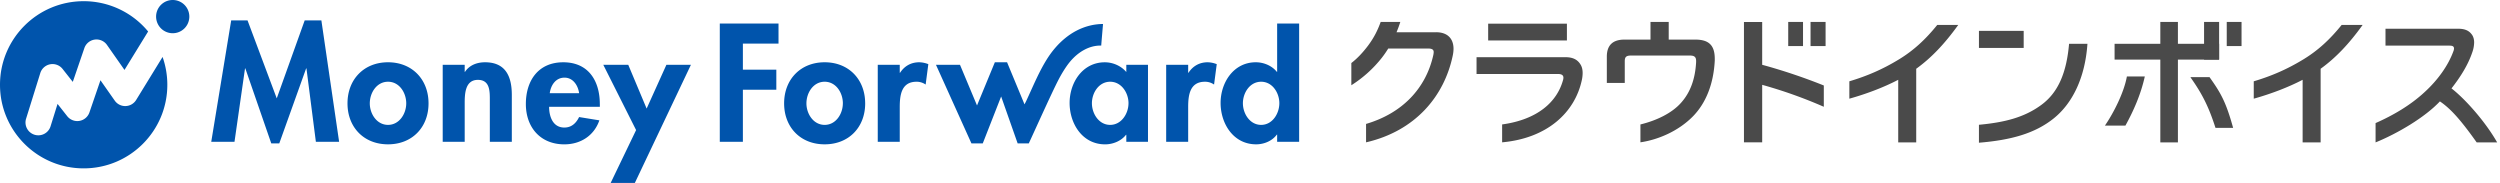
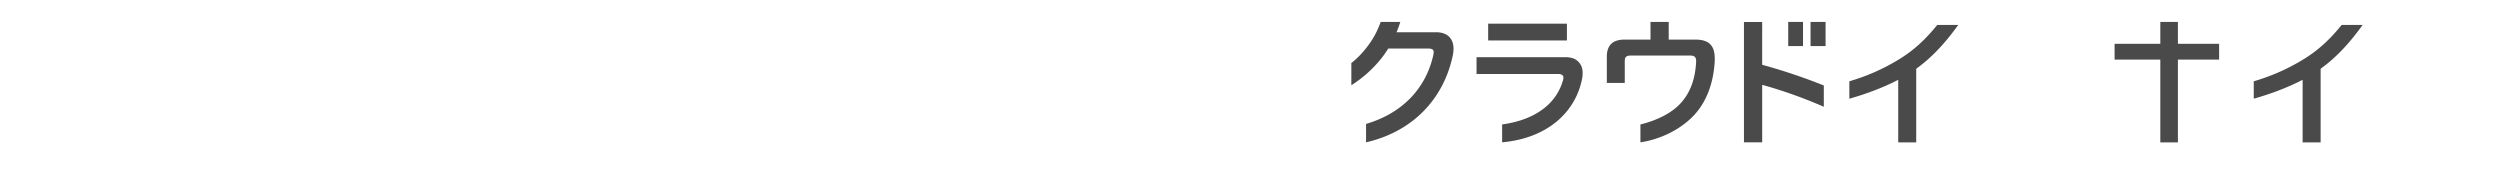
<svg xmlns="http://www.w3.org/2000/svg" fill="none" height="24" viewBox="0 0 328 24" width="328">
-   <path d="m42.164 2.672 2.329 15.933h-3.05l-1.237-9.632h-.04l-3.525 9.84h-1.05l-3.404-9.84h-.04l-1.381 9.632h-3.05l2.617-15.933h2.143l3.834 10.233 3.668-10.233h2.186zm14.06 10.892c0 3.129-2.142 5.372-5.316 5.372-3.173 0-5.316-2.243-5.316-5.373 0-3.149 2.163-5.393 5.316-5.393 3.154 0 5.316 2.244 5.316 5.393zm-2.925 0c0-1.4-.908-2.841-2.39-2.841-1.483 0-2.392 1.441-2.392 2.84 0 1.36.907 2.821 2.391 2.821 1.485 0 2.39-1.462 2.39-2.82zm10.348-5.394c-1.03 0-2.041.35-2.637 1.255h-.042v-.927h-2.885v10.107h2.885v-4.997c0-1.216.021-3.13 1.73-3.13 1.628 0 1.567 1.566 1.567 2.78v5.35h2.885v-6.177c-.002-2.348-.785-4.26-3.505-4.26h.002zm15.053 5.496v.35h-6.657c0 1.275.492 2.718 1.997 2.718.948 0 1.546-.577 1.938-1.377l2.659.432c-.7 2.018-2.473 3.15-4.597 3.15-3.131 0-5.047-2.224-5.047-5.292s1.628-5.475 4.904-5.475c3.317-.002 4.8 2.447 4.8 5.494zm-2.72-1.44c-.144-1.032-.804-2.039-1.917-2.039-1.154 0-1.794.989-1.936 2.038h3.853zm8.858 2.018-2.413-5.746h-3.276l4.307 8.568-3.338 6.934h3.173l7.359-15.502h-3.217zm28.674-.68c0 3.129-2.144 5.372-5.317 5.372-3.174 0-5.318-2.243-5.318-5.373 0-3.149 2.164-5.393 5.318-5.393 3.153 0 5.315 2.244 5.315 5.393h.002zm-2.927 0c0-1.4-.906-2.841-2.39-2.841-1.485 0-2.392 1.441-2.392 2.84 0 1.36.908 2.821 2.392 2.821 1.483 0 2.386-1.462 2.386-2.82zm7.502-4.015h-.04v-1.049h-2.886v10.106h2.886v-4.546c0-1.565.205-3.336 2.203-3.336a2.05 2.05 0 0 1 1.195.37l.351-2.676a3.372 3.372 0 0 0 -1.197-.247c-1.072 0-1.937.495-2.514 1.38h.002zm29.685-1.05h2.844v10.106h-2.844v-.921h-.041c-.617.803-1.692 1.255-2.741 1.255-2.969 0-4.658-2.698-4.658-5.434 0-2.678 1.711-5.332 4.616-5.332 1.051 0 2.123.452 2.824 1.277v-.952zm.288 5.045c0-1.36-.926-2.821-2.41-2.821-1.483 0-2.391 1.46-2.391 2.821s.906 2.84 2.391 2.84 2.408-1.483 2.408-2.84zm7.869-3.995h-.041v-1.049h-2.886v10.106h2.886v-4.546c0-1.565.208-3.336 2.203-3.336.427-.005.845.125 1.194.37l.351-2.676a3.362 3.362 0 0 0 -1.196-.247c-1.071 0-1.935.495-2.514 1.38h.003zm14.518-6.464v15.52h-2.886v-.946h-.041c-.599.826-1.669 1.277-2.719 1.277-2.968 0-4.659-2.698-4.659-5.434 0-2.677 1.711-5.332 4.617-5.332 1.05 0 2.123.452 2.761 1.255h.041v-6.34h2.886zm-2.597 10.46c0-1.362-.907-2.822-2.391-2.822s-2.391 1.46-2.391 2.821.909 2.84 2.391 2.84c1.483 0 2.39-1.483 2.39-2.84h.001zm-73.413 5.06h3.029v-6.832h4.388v-2.636h-4.388v-3.415h4.675v-2.636h-7.705v15.52zm50.045-12.624c-.009 0 .235-2.832.235-2.834a7.326 7.326 0 0 0 -1.75.22c-2.417.603-4.304 2.32-5.604 4.385-.955 1.517-1.661 3.18-2.406 4.805l-.288.63c-.064.138-.153.314-.253.503l-2.289-5.52h-1.602l-2.34 5.668-2.235-5.339h-3.152l4.655 10.314h1.487l2.411-6.154 2.166 6.154h1.461s.026-.06.039-.086c.415-.864 2.841-6.279 3.805-8.162.418-.817.994-1.786 1.579-2.484 1.06-1.269 2.528-2.145 4.081-2.1zm-128.001 7.934a1.67 1.67 0 0 1 -1.429-.716l-1.872-2.669-1.447 4.22a1.684 1.684 0 0 1 -2.911.497l-1.272-1.614-.925 2.966a1.682 1.682 0 0 1 -3.212-.998l1.873-6.015a1.682 1.682 0 0 1 2.927-.539l1.337 1.696 1.517-4.427a1.682 1.682 0 0 1 2.97-.419l2.296 3.277 3.101-5.042a10.96 10.96 0 0 0 -8.457-3.975c-6.062 0-10.977 4.91-10.977 10.965s4.914 10.968 10.977 10.968c6.062 0 10.976-4.91 10.976-10.967 0-1.243-.21-2.478-.624-3.65l-3.465 5.64a1.681 1.681 0 0 1 -1.383.802zm6.223-13.915a2.18 2.18 0 1 0 .006 4.359 2.18 2.18 0 0 0 -.007-4.359z" fill="#0054ac" />
  <g fill="#4a4a4a">
    <path d="m236.556 2.882h-1.942v3.158h1.942zm-30.977.225h-10.332v2.2h10.332zm25.62-.224h-2.392v15.792h2.392v-7.545a60.849 60.849 0 0 1 8.085 2.88v-2.795a74.638 74.638 0 0 0 -8.086-2.714zm6.344-.001v3.158h1.974v-3.158zm-15.105 2.313h-3.503v-2.313h-2.39v2.313h-3.414c-1.538 0-2.316.741-2.316 2.242v3.446h2.353v-2.836c0-.574.185-.76.834-.76h7.694c.612 0 .834.186.834.724v.129c-.11 2.148-.723 3.965-2.001 5.373-1.172 1.312-3.139 2.288-5.306 2.815v2.344c2.378-.35 4.953-1.48 6.808-3.325 1.855-1.846 2.798-4.465 2.946-7.41v-.242c-.008-1.658-.687-2.5-2.541-2.5h.002zm-17.041 2.31h-11.675v2.203h10.693c.501 0 .704.186.704.482 0 .114-.019.226-.055.333-.781 2.824-3.299 5.16-7.986 5.804v2.348c5.982-.545 9.55-3.965 10.453-8.147.07-.31.107-.627.11-.945 0-.463-.093-.833-.297-1.149-.372-.594-.965-.929-1.947-.929zm-17.036-3.275h-5.135c.18-.432.346-.882.495-1.35h-2.576c-.4 1.1-.869 2.051-1.652 3.101-.671.897-1.424 1.695-2.197 2.289v2.915a15.927 15.927 0 0 0 3.995-3.598c.305-.39.587-.797.845-1.22h5.246c.546 0 .738.174.716.51-.007.102-.02.203-.038.302-.959 4.377-4.032 7.664-8.833 9.08v2.416c6.447-1.487 10.269-6.03 11.381-11.42.057-.273.089-.55.095-.83.002-1.363-.792-2.214-2.342-2.195zm60.791 3.555c-2.162 1.318-4.201 2.19-6.518 2.883v2.28c2.267-.634 4.527-1.495 6.412-2.479v8.217h2.362v-9.666c1.993-1.435 3.745-3.288 5.512-5.747h-2.754c-1.559 1.93-3.115 3.355-5.014 4.513zm53.058 0c-2.161 1.318-4.2 2.19-6.518 2.883v2.28c2.268-.634 4.527-1.495 6.412-2.479v8.217h2.362v-9.666c1.993-1.435 3.745-3.288 5.511-5.747h-2.753c-1.559 1.93-3.114 3.355-5.014 4.513zm-11.063-2.04v2.077h-5.406v10.86h-2.308v-10.859h-6.001v-2.078h6.001v-2.865h2.308v2.864h5.406z" />
-     <path d="m276.162 16.482h2.691c1.046-1.898 2.026-4.086 2.545-6.448h-2.352c-.369 2.084-1.733 4.777-2.884 6.448zm11.243-6.317c1.592 2.241 2.415 3.965 3.268 6.613h2.313c-.944-3.424-1.625-4.586-3.099-6.661h-2.484zm6.685-7.284h-1.942v3.159h1.942v-3.16zm-2.943 0h-1.974v4.94h1.974zm33.793 15.802c-2.076-2.923-3.407-4.424-4.827-5.38-1.962 2.093-5.573 4.22-8.438 5.38v-2.534c2.368-1.049 4.571-2.35 6.384-4.02 1.778-1.613 3.154-3.538 3.833-5.427a.911.911 0 0 0 .073-.349c0-.256-.184-.366-.569-.366h-8.419v-2.218h9.52c.917 0 1.467.256 1.853.826.165.257.257.587.257.972-.009.438-.09.871-.239 1.283-.568 1.687-1.558 3.246-2.731 4.749 1.851 1.432 4.489 4.434 5.988 7.084zm-53.479-12.938c-.33 3.773-1.404 6.368-3.622 8.007-2.253 1.666-4.859 2.31-8.203 2.62v2.354c4.273-.35 7.343-1.24 9.752-3.144 2.464-1.946 4.175-5.308 4.483-9.837zm-5.954-1.697h-5.87v2.241h5.87z" />
  </g>
</svg>